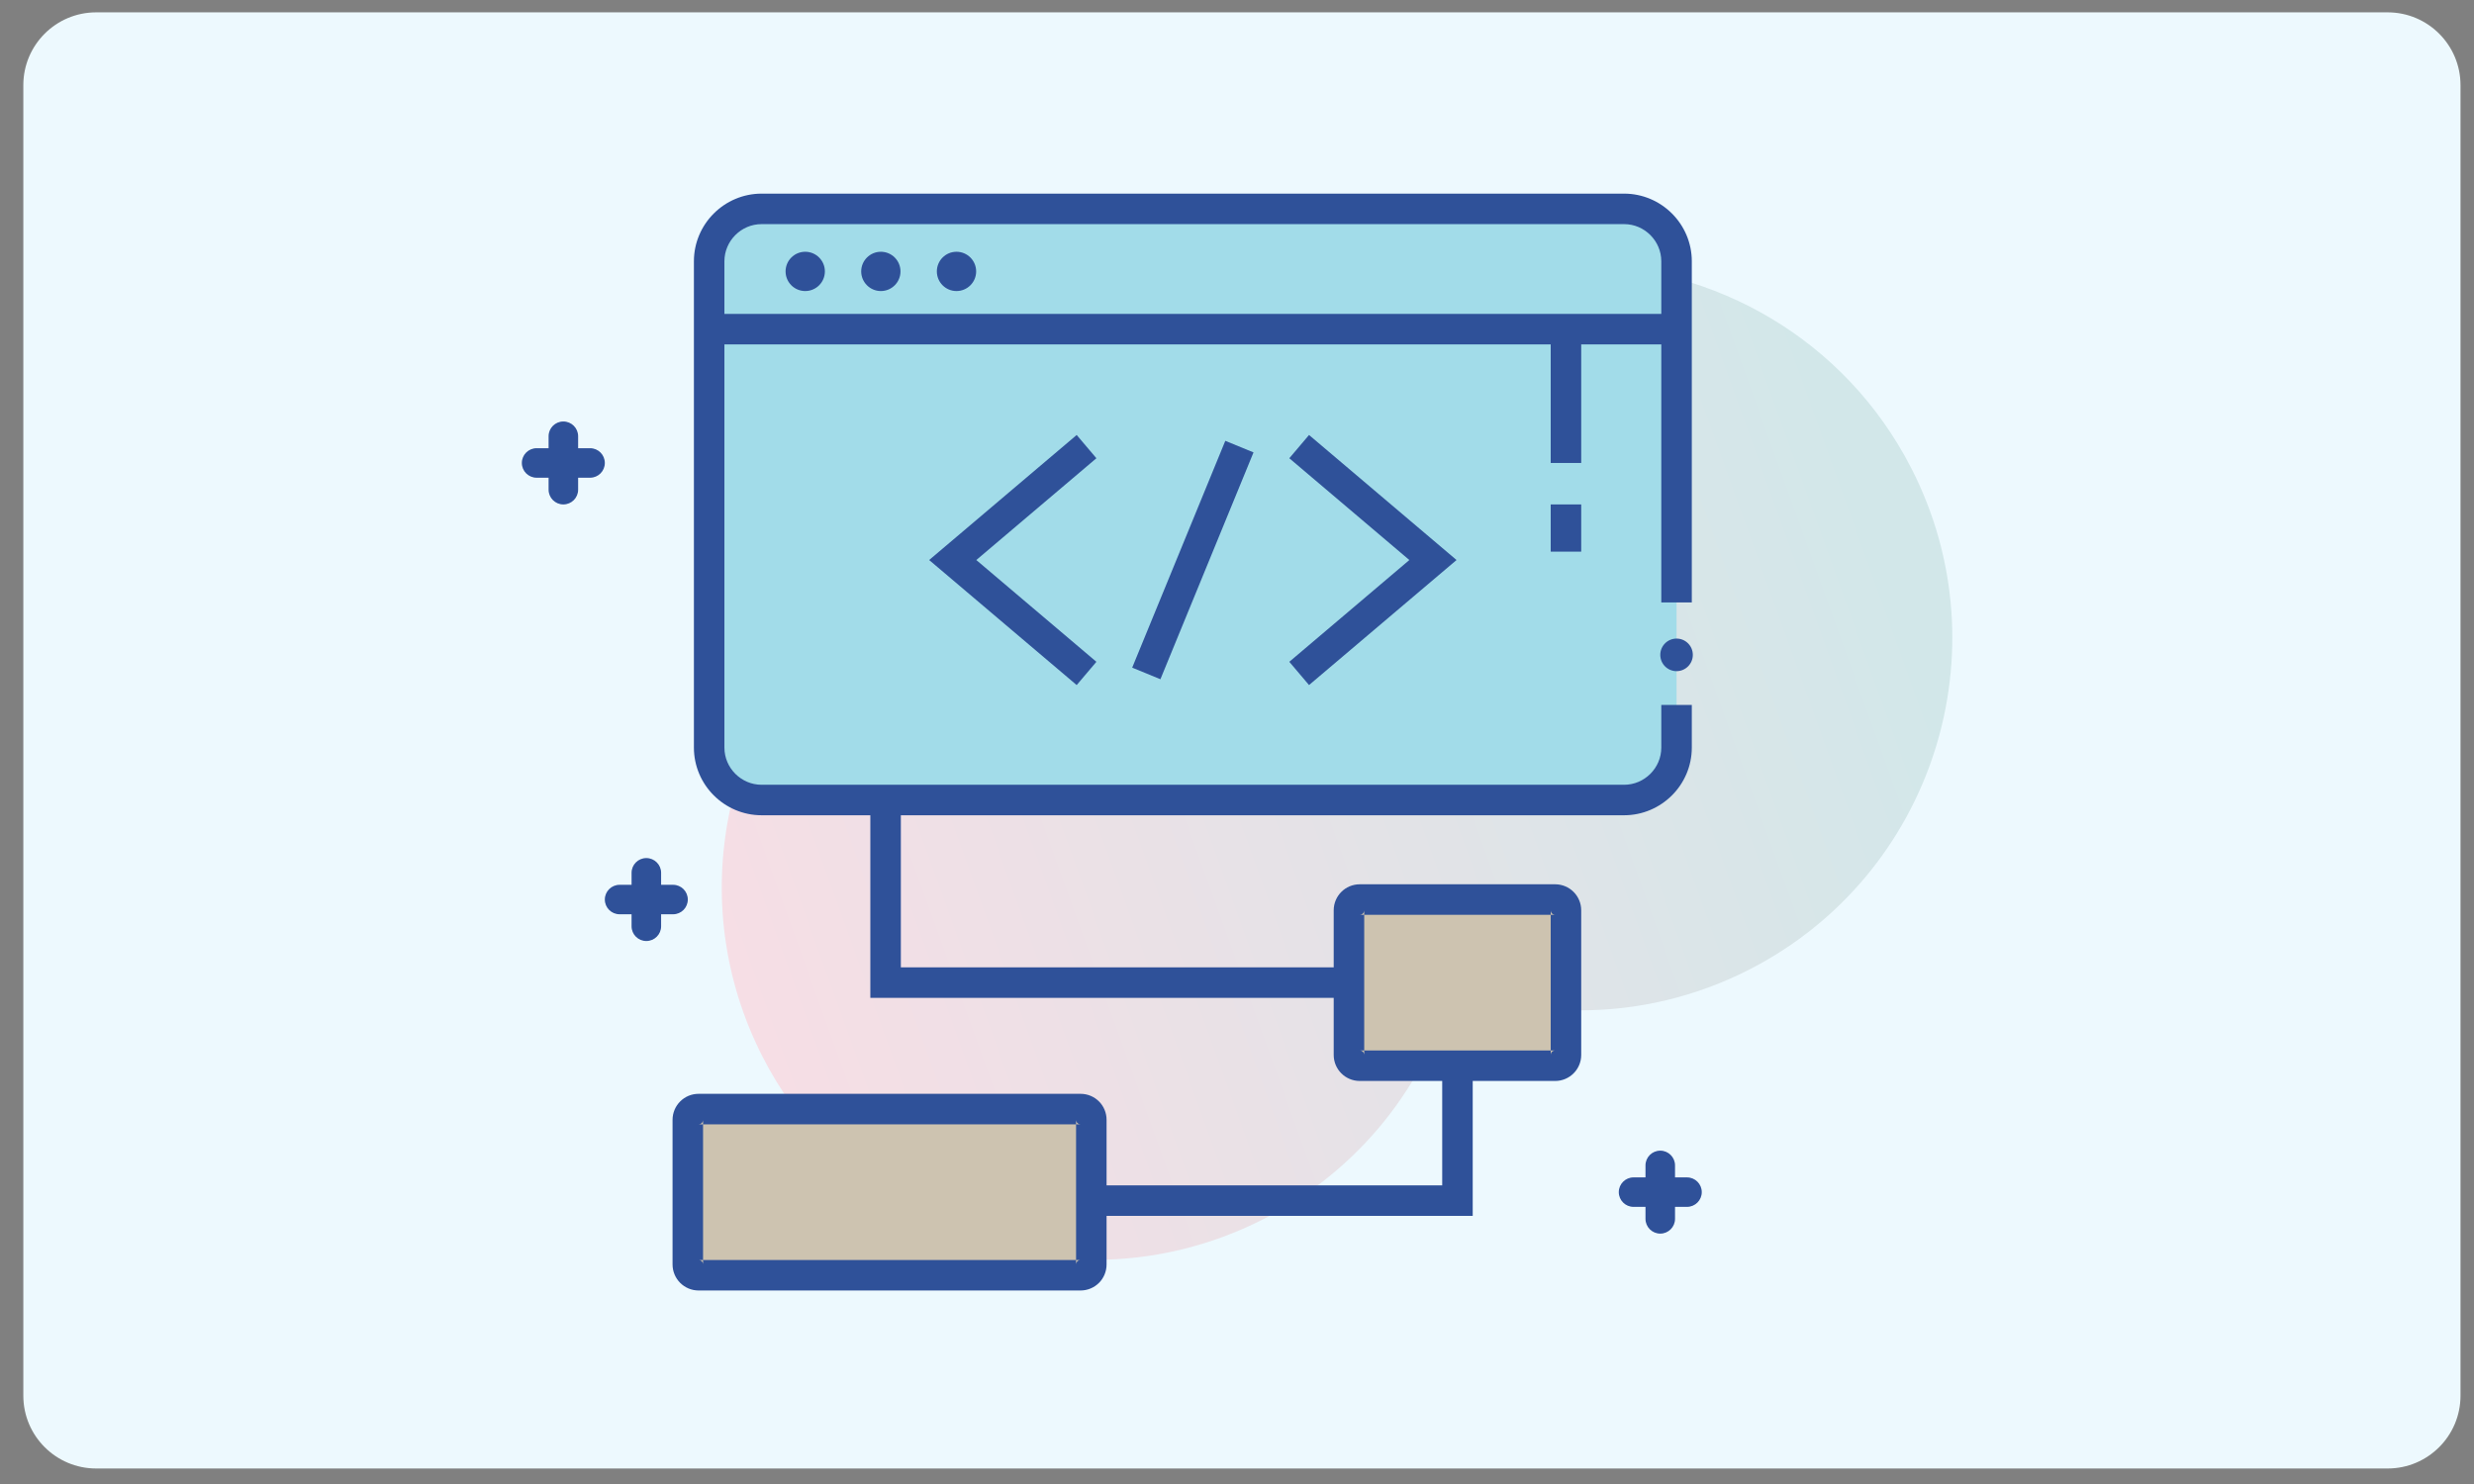
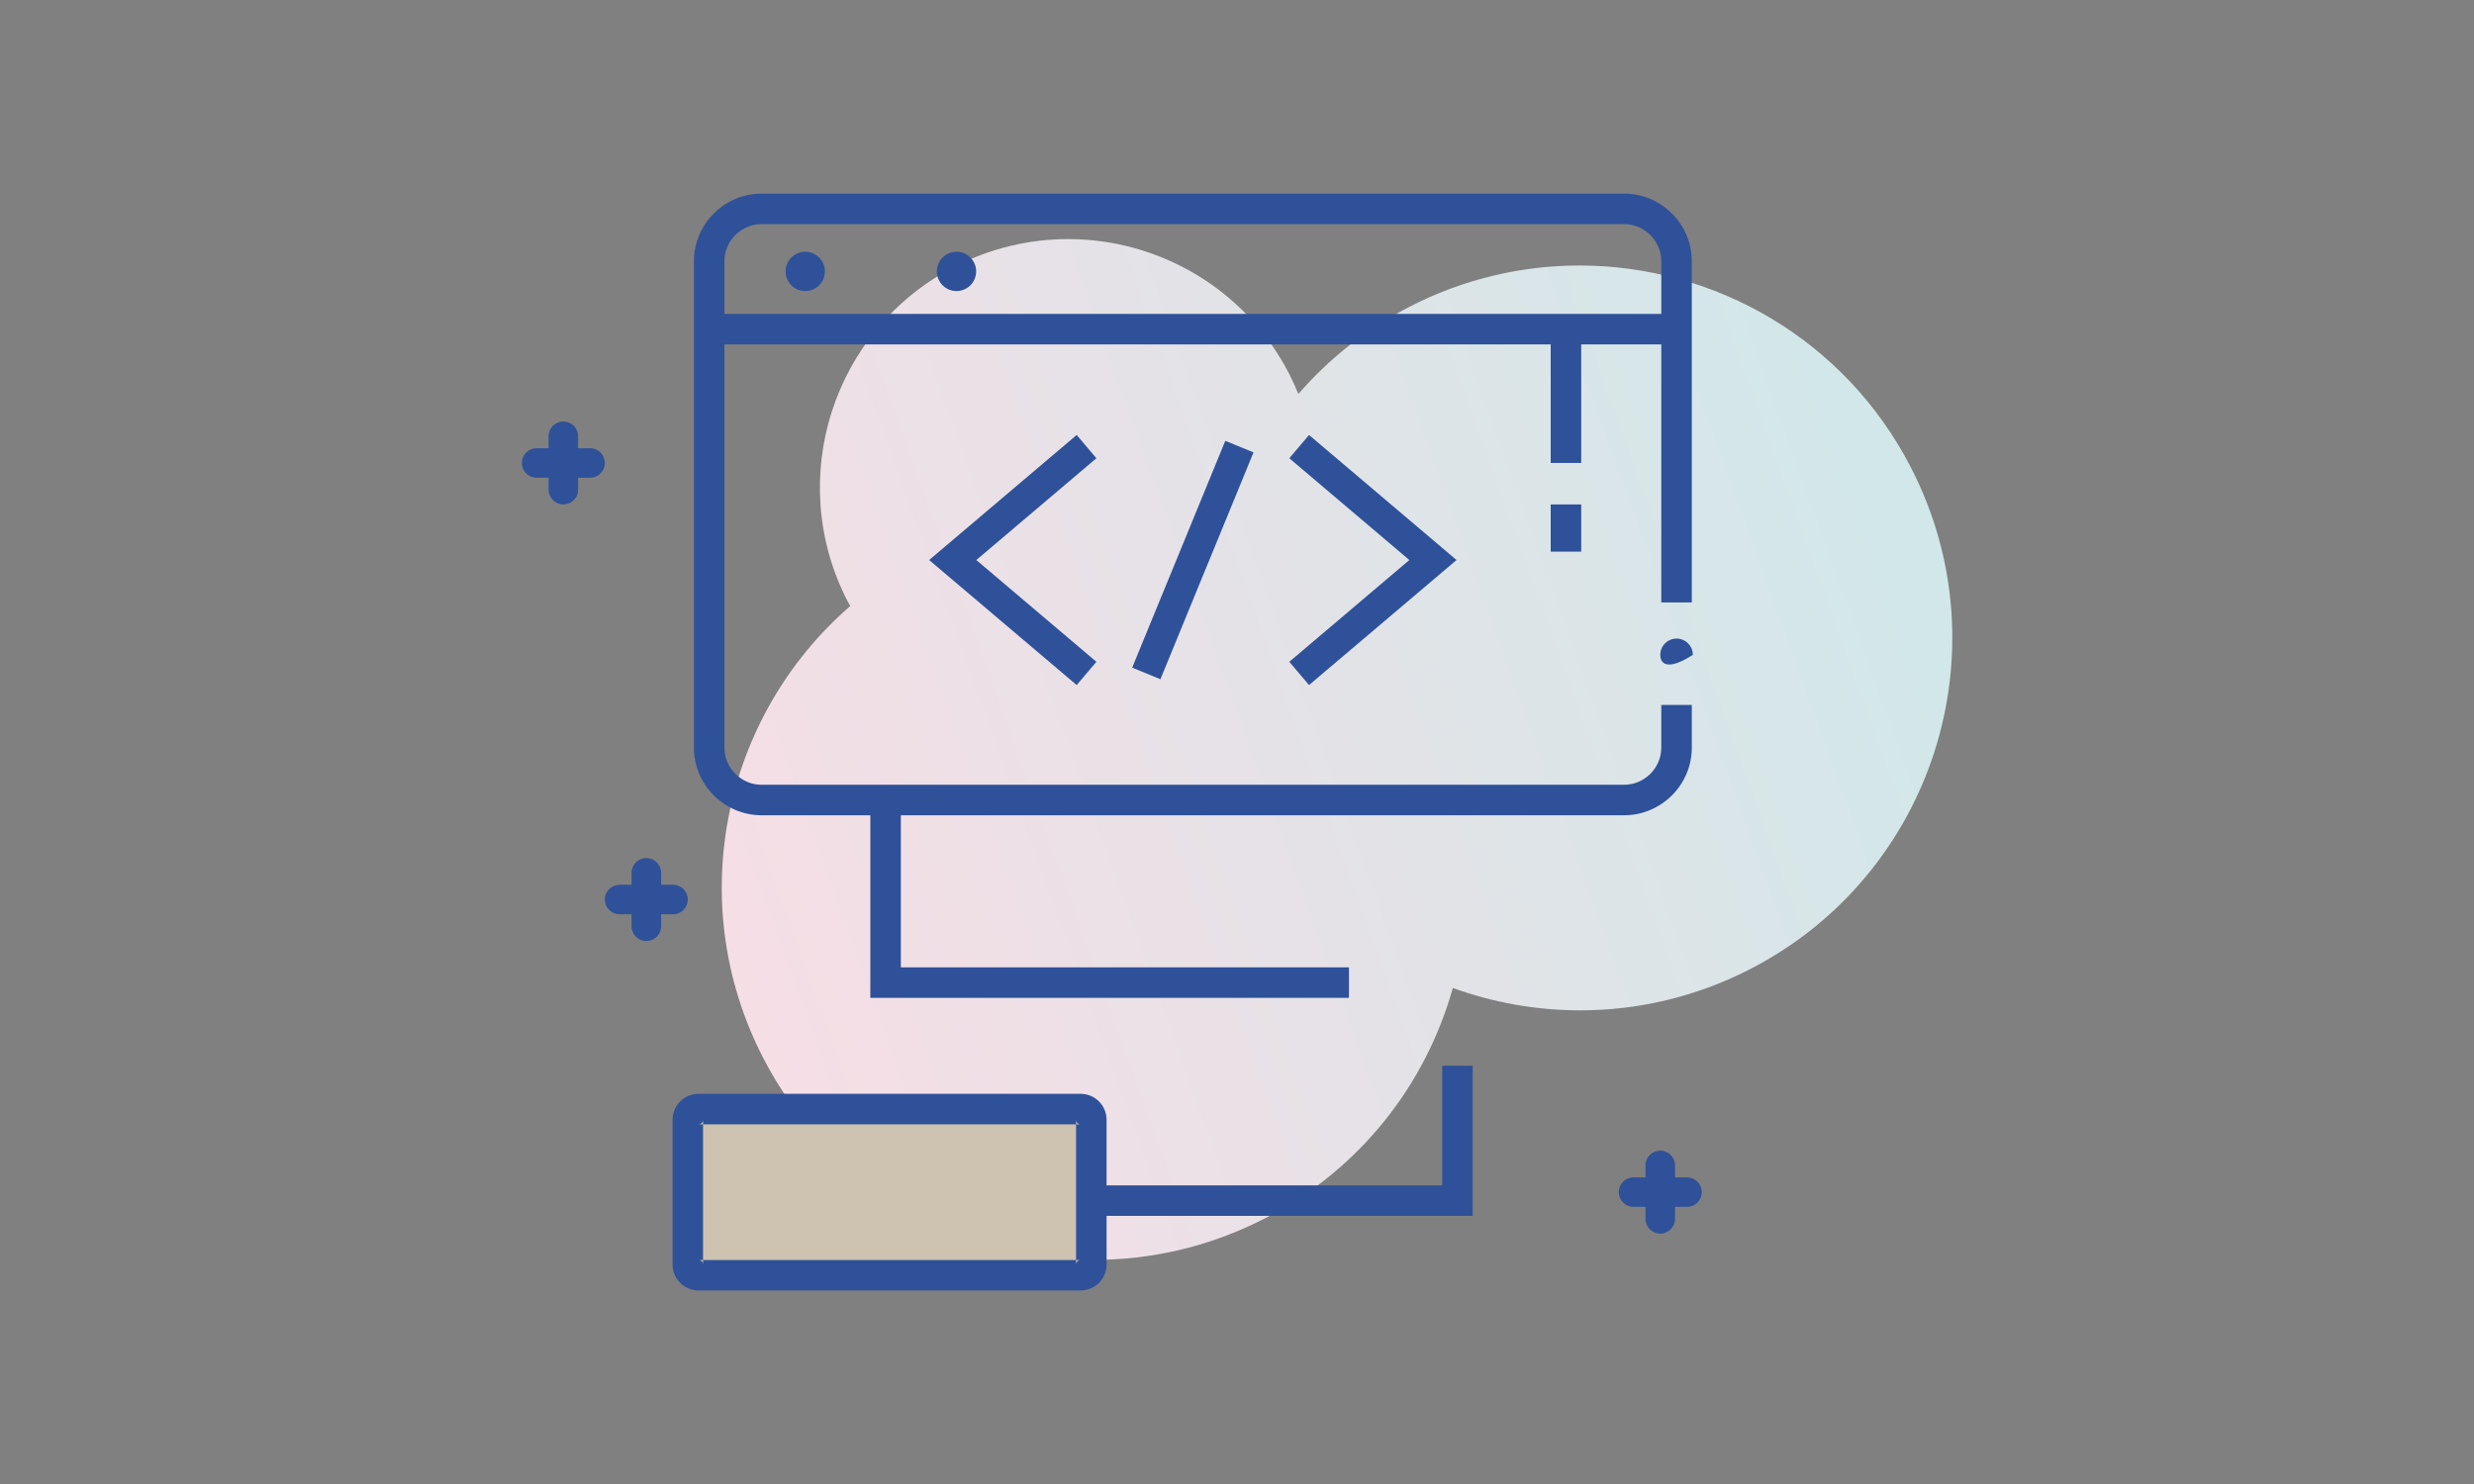
<svg xmlns="http://www.w3.org/2000/svg" width="100%" height="100%" viewBox="0 0 750 450" version="1.1" xml:space="preserve" style="fill-rule:evenodd;clip-rule:evenodd;stroke-linejoin:round;stroke-miterlimit:2;">
  <rect x="0" y="0" width="750" height="450" fill="#808080" stroke="none" />
  <g transform="matrix(0.99,0,0,0.991,7.631,3.902)">
-     <path d="M745.737,22.117C745.737,9.821 735.74,-0.161 723.426,-0.161L21.746,-0.161C9.432,-0.161 -0.566,9.821 -0.566,22.117L-0.566,423.128C-0.566,435.424 9.432,445.406 21.746,445.406L723.426,445.406C735.74,445.406 745.737,435.424 745.737,423.128L745.737,22.117Z" style="fill:rgb(237,249,254);" />
-   </g>
+     </g>
  <g transform="matrix(2.478,0,0,2.478,158.198,58.714)">
    <g id="Homepage">
      <g id="Group-25">
        <g id="Group-3" transform="matrix(1,0,0,1,24.457,5.563)">
          <path id="Fill-1" d="M45.615,124.91C29.075,124.91 13.126,115.878 5.046,100.159C-4.751,81.094 0.201,58.346 15.72,44.907C15.602,44.697 15.484,44.49 15.372,44.275C7.702,29.351 13.587,11.036 28.509,3.366C32.951,1.082 37.697,0 42.368,0C53.397,0 64.034,6.022 69.421,16.501C69.837,17.311 70.204,18.13 70.54,18.957C74.241,14.683 78.801,11.024 84.138,8.28C90.806,4.854 97.916,3.231 104.933,3.231C121.466,3.231 137.422,12.263 145.496,27.981C156.997,50.365 148.177,77.834 125.796,89.342C119.134,92.763 112.024,94.38 105.02,94.38C99.689,94.38 94.408,93.441 89.438,91.643C86.135,103.412 78.135,113.831 66.404,119.859C59.736,123.286 52.626,124.91 45.615,124.91Z" style="fill:url(#_Linear1);" />
        </g>
-         <path id="Fill-4" d="M141.264,50.03L141.264,8.279C141.264,4.752 138.378,1.866 134.851,1.866L29.329,1.866C25.802,1.866 22.916,4.752 22.916,8.279L22.916,67.791C22.916,71.318 25.802,74.204 29.329,74.204L134.851,74.204C138.378,74.204 141.264,71.318 141.264,67.791L141.264,62.572" style="fill:rgb(162,220,233);" />
        <path id="Fill-5" d="M143.131,50.03L143.131,8.279C143.131,6.001 142.198,3.923 140.698,2.431C139.206,0.936 137.128,0 134.851,0L29.329,0C27.052,0 24.975,0.936 23.482,2.431C21.983,3.923 21.05,6.001 21.05,8.279L21.05,67.791C21.05,70.067 21.983,72.145 23.482,73.638C24.975,75.131 27.052,76.07 29.329,76.07L134.851,76.07C137.128,76.07 139.206,75.131 140.698,73.638C142.198,72.145 143.131,70.067 143.131,67.791L143.131,62.572L139.398,62.572L139.398,67.791C139.398,69.041 138.888,70.167 138.061,71C137.227,71.828 136.102,72.338 134.851,72.338L29.329,72.338C28.079,72.338 26.953,71.828 26.119,71C25.292,70.167 24.782,69.041 24.782,67.791L24.782,8.279C24.782,7.03 25.292,5.903 26.119,5.07C26.953,4.24 28.079,3.733 29.329,3.732L134.851,3.732C136.102,3.733 137.227,4.24 138.061,5.07C138.888,5.903 139.398,7.03 139.398,8.279L139.398,50.03L143.131,50.03Z" style="fill:rgb(47,81,153);" />
        <path id="Fill-6" d="M70.29,57.291L55.598,44.836L70.29,32.381L67.877,29.535L49.831,44.836L67.877,60.137L70.29,57.291Z" style="fill:rgb(47,81,153);" />
        <path id="Fill-7" d="M96.304,60.137L114.349,44.836L96.304,29.535L93.89,32.381L108.576,44.836L93.89,57.291L96.304,60.137Z" style="fill:rgb(47,81,153);" />
        <path id="Fill-8" d="M86.059,30.25L74.669,58.006L78.122,59.423L89.511,31.667" style="fill:rgb(47,81,153);" />
        <path id="Fill-9" d="M22.916,18.451L141.264,18.451L141.264,14.719L22.916,14.719" style="fill:rgb(47,81,153);" />
        <path id="Fill-10" d="M37.073,9.518C37.073,10.845 35.997,11.922 34.666,11.922C33.341,11.922 32.265,10.845 32.265,9.518C32.265,8.19 33.341,7.114 34.666,7.114C35.997,7.114 37.073,8.19 37.073,9.518Z" style="fill:rgb(47,81,153);" />
-         <path id="Fill-11" d="M46.323,9.518C46.323,10.845 45.247,11.922 43.922,11.922C42.597,11.922 41.515,10.845 41.515,9.518C41.515,8.19 42.597,7.114 43.922,7.114C45.247,7.114 46.323,8.19 46.323,9.518Z" style="fill:rgb(47,81,153);" />
        <path id="Fill-12" d="M55.579,9.518C55.579,10.845 54.503,11.922 53.172,11.922C51.847,11.922 50.771,10.845 50.771,9.518C50.771,8.19 51.847,7.114 53.172,7.114C54.503,7.114 55.579,8.19 55.579,9.518Z" style="fill:rgb(47,81,153);" />
        <path id="Fill-13" d="M42.634,75.367L42.634,98.414L101.187,98.414L101.187,94.681L46.367,94.681L46.367,75.367L42.634,75.367Z" style="fill:rgb(47,81,153);" />
-         <path id="Fill-14" d="M126.423,106.718L102.499,106.718C101.778,106.718 101.187,106.127 101.187,105.405L101.187,87.697C101.187,86.974 101.778,86.383 102.499,86.383L126.423,86.383C127.144,86.383 127.735,86.974 127.735,87.697L127.735,105.405C127.735,106.127 127.144,106.718 126.423,106.718Z" style="fill:rgb(205,195,176);" />
-         <path id="Fill-15" d="M126.423,108.584L126.423,104.852L102.499,104.852L102.499,105.405L102.891,105.013C102.798,104.914 102.648,104.852 102.499,104.852L102.499,105.405L102.891,105.013L102.499,105.405L103.053,105.405C103.053,105.256 102.984,105.107 102.891,105.013L102.499,105.405L103.053,105.405L103.053,87.697L102.499,87.697L102.891,88.088C102.984,87.995 103.053,87.846 103.053,87.697L102.499,87.697L102.891,88.088L102.499,87.697L102.499,88.25C102.648,88.25 102.798,88.187 102.891,88.088L102.499,87.697L102.499,88.25L126.423,88.25L126.423,87.697L126.031,88.088C126.124,88.187 126.273,88.25 126.423,88.25L126.423,87.697L126.031,88.088L126.423,87.697L125.869,87.697C125.869,87.846 125.931,87.995 126.031,88.088L126.423,87.697L125.869,87.697L125.869,105.405L126.423,105.405L126.031,105.013C125.931,105.107 125.869,105.256 125.869,105.405L126.423,105.405L126.031,105.013L126.423,105.405L126.423,104.852C126.273,104.852 126.124,104.914 126.031,105.013L126.423,105.405L126.423,104.852L126.423,108.584C127.294,108.584 128.102,108.223 128.668,107.651C129.24,107.085 129.601,106.276 129.601,105.405L129.601,87.697C129.601,86.826 129.24,86.016 128.668,85.45C128.102,84.878 127.294,84.517 126.423,84.517L102.499,84.517C101.628,84.517 100.82,84.878 100.254,85.45C99.681,86.016 99.321,86.826 99.321,87.697L99.321,105.405C99.321,106.276 99.681,107.085 100.254,107.651C100.82,108.223 101.628,108.584 102.499,108.584L126.423,108.584Z" style="fill:rgb(47,81,153);" />
        <path id="Fill-16" d="M68.356,132.358L21.622,132.358C20.894,132.358 20.303,131.767 20.303,131.039L20.303,113.336C20.303,112.608 20.894,112.024 21.622,112.024L68.356,112.024C69.083,112.024 69.668,112.608 69.668,113.336L69.668,131.039C69.668,131.767 69.083,132.358 68.356,132.358Z" style="fill:rgb(205,195,176);" />
        <path id="Fill-17" d="M68.356,134.224L68.356,130.492L21.622,130.492L21.622,131.039L22.008,130.654C21.914,130.554 21.765,130.492 21.622,130.492L21.622,131.039L22.008,130.654L21.622,131.039L22.169,131.039C22.176,130.896 22.107,130.747 22.008,130.654L21.622,131.039L22.169,131.039L22.169,113.336L21.622,113.336L22.008,113.728C22.107,113.635 22.176,113.486 22.169,113.336L21.622,113.336L22.008,113.728L21.622,113.336L21.622,113.89C21.765,113.89 21.914,113.821 22.008,113.728L21.622,113.336L21.622,113.89L68.356,113.89L68.356,113.336L67.964,113.728C68.057,113.821 68.206,113.89 68.356,113.89L68.356,113.336L67.964,113.728L68.356,113.336L67.802,113.336C67.802,113.486 67.87,113.635 67.964,113.728L68.356,113.336L67.802,113.336L67.802,131.039L68.356,131.039L67.964,130.654C67.87,130.747 67.802,130.896 67.802,131.039L68.356,131.039L67.964,130.654L68.356,131.039L68.356,130.492C68.206,130.492 68.057,130.554 67.964,130.654L68.356,131.039L68.356,130.492L68.356,134.224C69.226,134.224 70.035,133.863 70.607,133.291C71.18,132.719 71.534,131.916 71.534,131.039L71.534,113.336C71.534,112.465 71.18,111.657 70.607,111.091C70.035,110.512 69.226,110.158 68.356,110.158L21.622,110.158C20.745,110.158 19.943,110.512 19.37,111.091C18.798,111.657 18.437,112.465 18.437,113.336L18.437,131.039C18.437,131.916 18.798,132.719 19.37,133.291C19.943,133.863 20.745,134.224 21.622,134.224L68.356,134.224Z" style="fill:rgb(47,81,153);" />
        <path id="Fill-18" d="M112.595,106.718L112.595,121.361L69.668,121.361L69.668,125.093L116.327,125.093L116.327,106.718L112.595,106.718Z" style="fill:rgb(47,81,153);" />
        <path id="Fill-19" d="M8.348,31.153L6.886,31.153L6.886,29.688C6.886,28.691 6.077,27.883 5.076,27.883C4.081,27.883 3.272,28.691 3.272,29.688L3.272,31.153L1.81,31.153C0.809,31.153 0,31.961 0,32.959C0,33.955 0.809,34.764 1.81,34.764L3.272,34.764L3.272,36.23C3.272,37.226 4.081,38.034 5.076,38.034C6.077,38.034 6.886,37.226 6.886,36.23L6.886,34.764L8.348,34.764C9.349,34.764 10.152,33.955 10.152,32.959C10.152,31.961 9.349,31.153 8.348,31.153Z" style="fill:rgb(47,81,153);" />
        <path id="Fill-20" d="M142.54,120.384L141.078,120.384L141.078,118.916C141.078,117.921 140.269,117.112 139.274,117.112C138.272,117.112 137.464,117.921 137.464,118.916L137.464,120.384L136.002,120.384C135.007,120.384 134.198,121.193 134.198,122.188C134.198,123.183 135.007,123.992 136.002,123.992L137.464,123.992L137.464,125.46C137.464,126.455 138.272,127.264 139.274,127.264C140.269,127.264 141.078,126.455 141.078,125.46L141.078,123.992L142.54,123.992C143.541,123.992 144.35,123.183 144.35,122.188C144.35,121.193 143.541,120.384 142.54,120.384Z" style="fill:rgb(47,81,153);" />
        <path id="Fill-21" d="M18.499,84.58L17.038,84.58L17.038,83.112C17.038,82.116 16.229,81.308 15.227,81.308C14.232,81.308 13.424,82.116 13.424,83.112L13.424,84.58L11.962,84.58C10.96,84.58 10.152,85.388 10.152,86.383C10.152,87.379 10.96,88.187 11.962,88.187L13.424,88.187L13.424,89.655C13.424,90.651 14.232,91.459 15.227,91.459C16.229,91.459 17.038,90.651 17.038,89.655L17.038,88.187L18.499,88.187C19.501,88.187 20.303,87.379 20.303,86.383C20.303,85.388 19.501,84.58 18.499,84.58Z" style="fill:rgb(47,81,153);" />
-         <path id="Fill-22" d="M143.255,56.442C143.255,57.542 142.365,58.435 141.264,58.435C140.163,58.435 139.274,57.542 139.274,56.442C139.274,55.341 140.163,54.45 141.264,54.45C142.365,54.45 143.255,55.341 143.255,56.442Z" style="fill:rgb(47,81,153);" />
+         <path id="Fill-22" d="M143.255,56.442C140.163,58.435 139.274,57.542 139.274,56.442C139.274,55.341 140.163,54.45 141.264,54.45C142.365,54.45 143.255,55.341 143.255,56.442Z" style="fill:rgb(47,81,153);" />
        <path id="Fill-23" d="M125.869,16.585L125.869,32.959L129.601,32.959L129.601,16.585" style="fill:rgb(47,81,153);" />
        <path id="Fill-24" d="M125.869,38.034L125.869,43.81L129.601,43.81L129.601,38.034" style="fill:rgb(47,81,153);" />
      </g>
    </g>
  </g>
  <defs>
    <linearGradient id="_Linear1" x1="0" y1="0" x2="1" y2="0" gradientUnits="userSpaceOnUse" gradientTransform="matrix(140.448,-49.694,49.694,140.448,-1.765,79.291)">
      <stop offset="0" style="stop-color:rgb(246,222,229);stop-opacity:1" />
      <stop offset="1" style="stop-color:rgb(210,231,233);stop-opacity:1" />
    </linearGradient>
  </defs>
</svg>